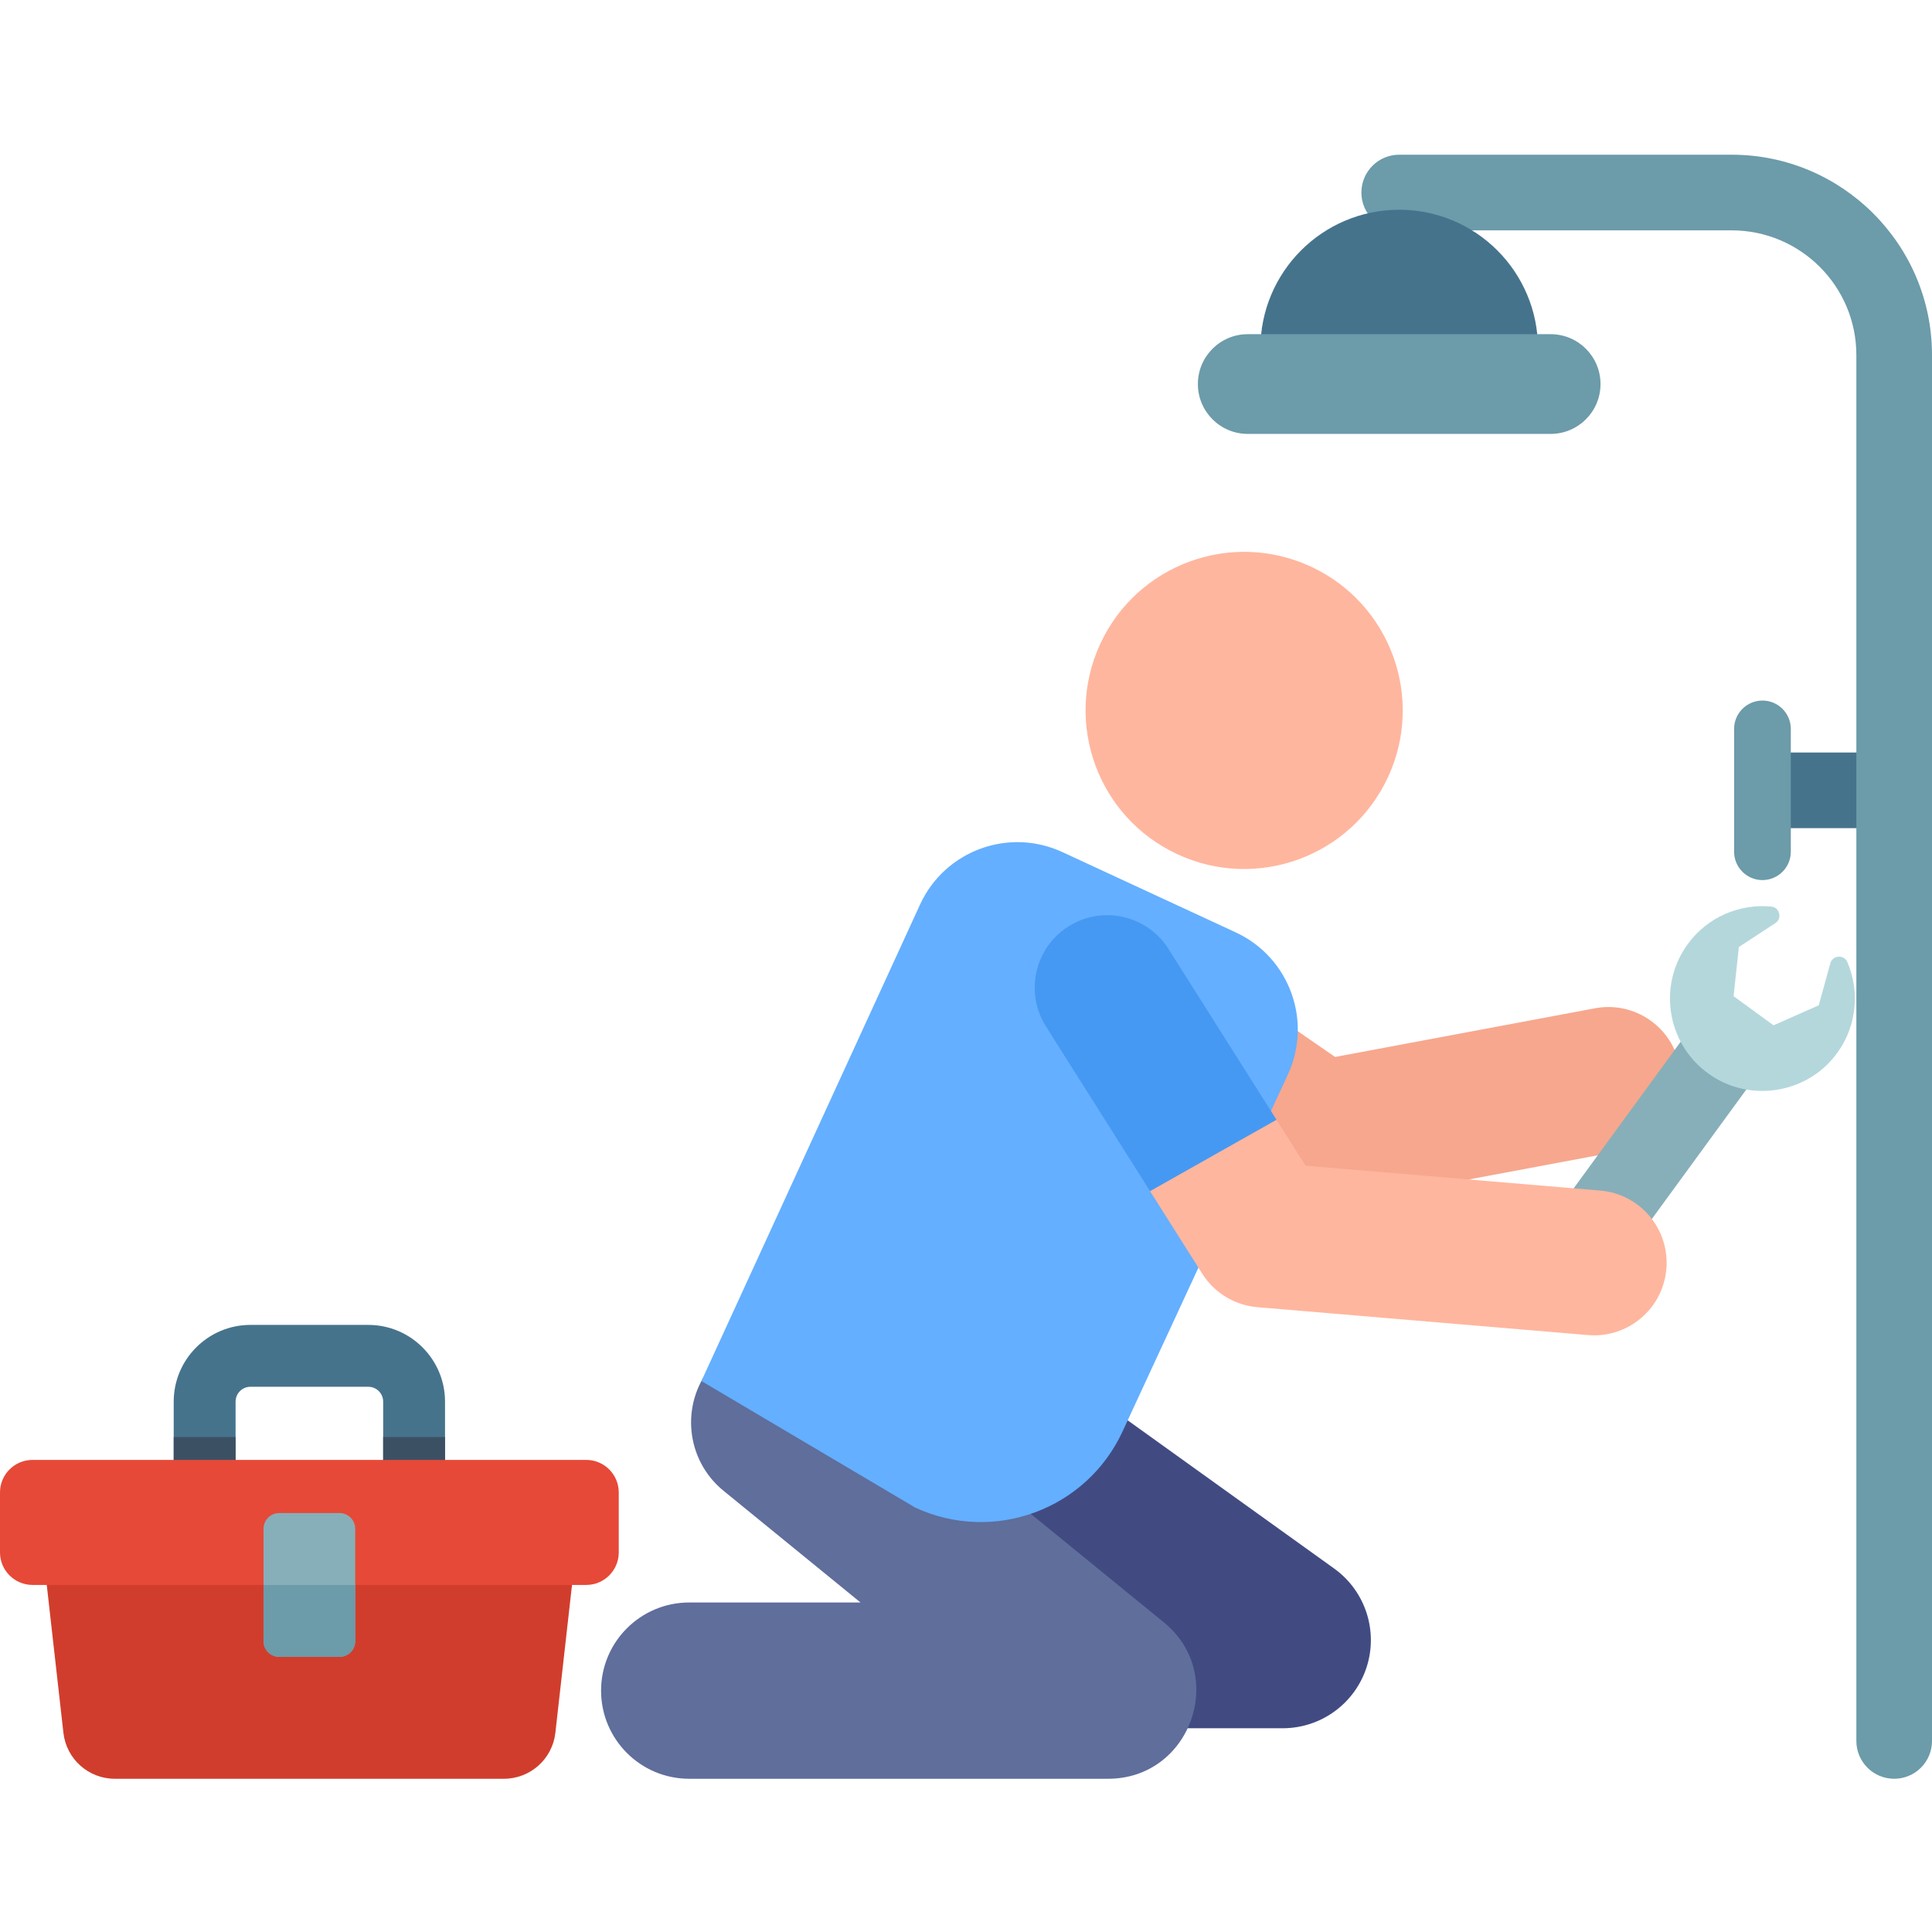
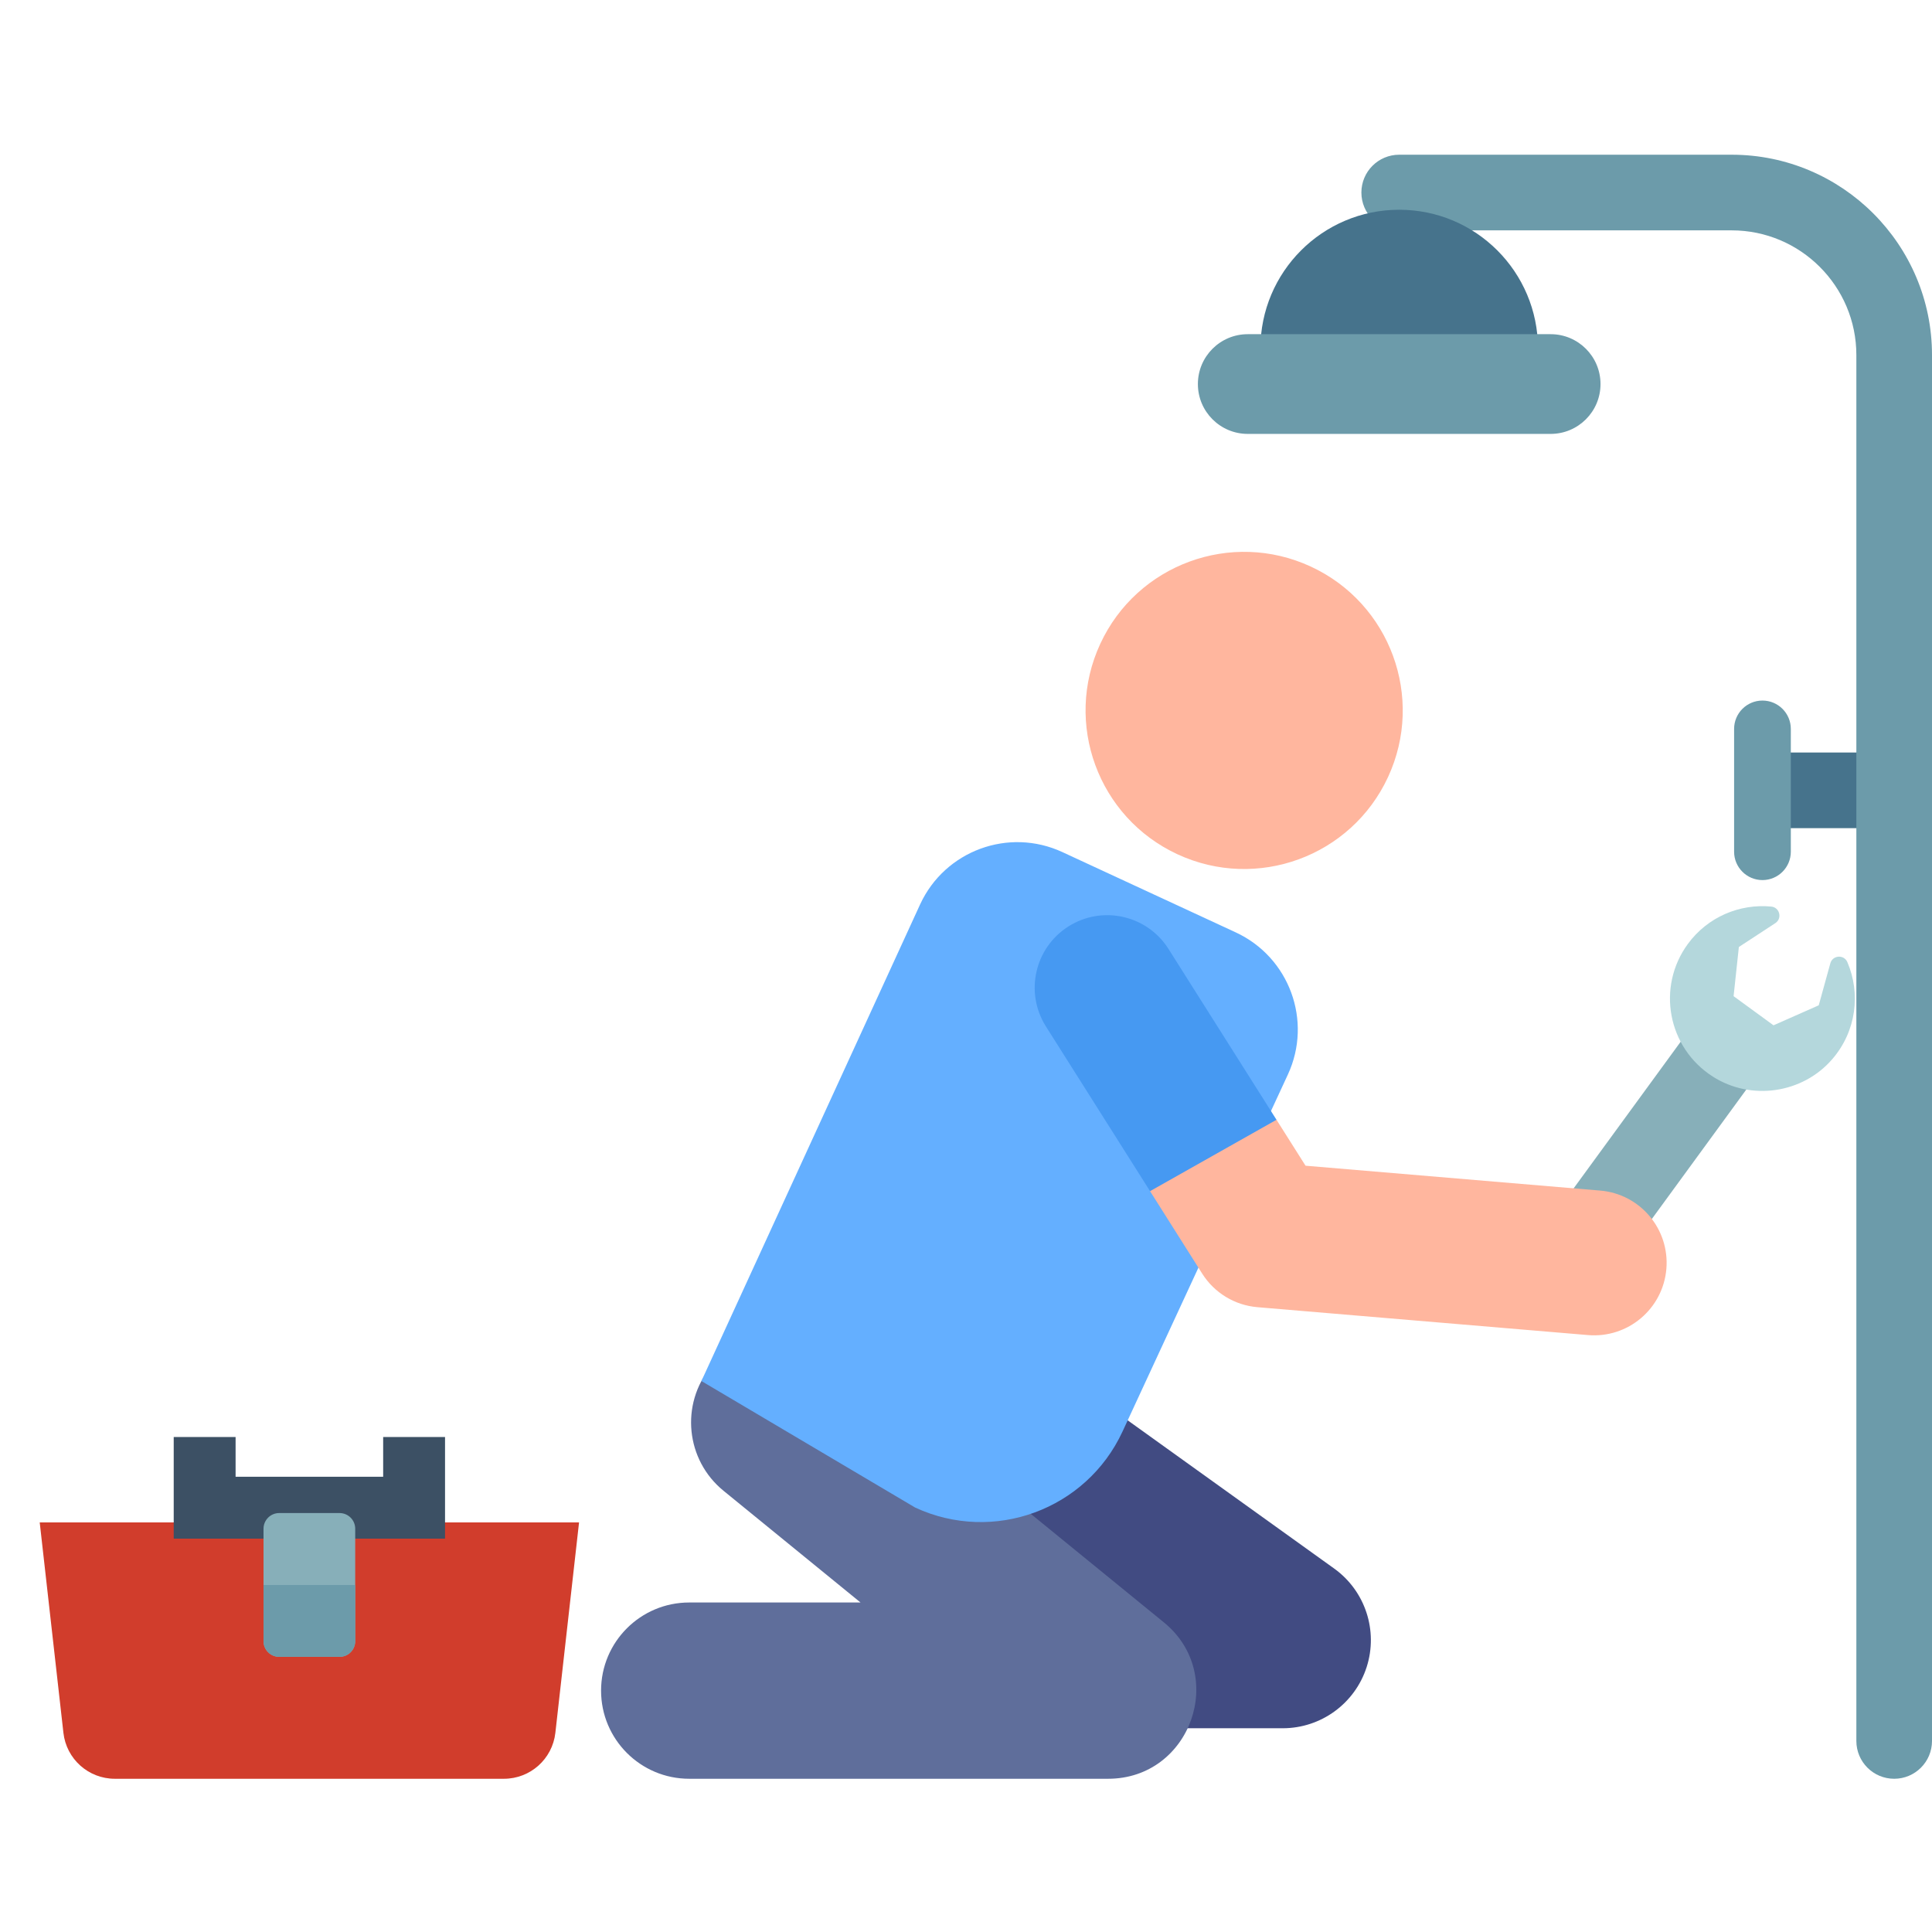
<svg xmlns="http://www.w3.org/2000/svg" height="512pt" viewBox="0 -41 512 512" width="512pt">
  <path d="m133.551 430.391h-103.129c-6.973 0-12.836-5.238-13.617-12.172l-6.281-55.762h142.93l-6.277 55.762c-.785 6.934-6.648 12.172-13.625 12.172zm0 0" fill="#d13d2c" />
-   <path d="m117.938 366.754h-71.902v-36.309c0-11.211 9.121-20.332 20.332-20.332h31.242c11.211 0 20.328 9.121 20.328 20.332zm-55.504-16.398h39.109v-19.91c0-2.172-1.766-3.934-3.934-3.934h-31.242c-2.168 0-3.934 1.762-3.934 3.934zm0 0" fill="#46738c" />
  <path d="m101.543 339.824v10.531h-39.109v-10.531h-16.398v26.93h71.902v-26.93zm0 0" fill="#3c5064" />
-   <path d="m155.348 379.027h-146.719c-4.766 0-8.629-3.863-8.629-8.629v-15.879c0-4.766 3.863-8.629 8.629-8.629h146.719c4.766 0 8.629 3.863 8.629 8.629v15.879c0 4.766-3.863 8.629-8.629 8.629zm0 0" fill="#e64937" />
  <path d="m89.984 398.082h-15.992c-2.293 0-4.156-1.859-4.156-4.156v-29.797c0-2.293 1.863-4.156 4.156-4.156h15.992c2.293 0 4.152 1.863 4.152 4.156v29.797c0 2.297-1.859 4.156-4.152 4.156zm0 0" fill="#87afb9" />
  <path d="m69.836 379.039v14.887c0 2.297 1.863 4.156 4.156 4.156h15.992c2.293 0 4.152-1.859 4.152-4.156v-14.887zm0 0" fill="#6c9baa" />
-   <path d="m353.023 278.352 76.75-14.375c10.43-1.957 17.305-11.996 15.348-22.426-1.953-10.43-11.992-17.301-22.422-15.348l-68.883 12.902-49.473-34.168c-8.734-6.031-20.699-3.84-26.73 4.891s-3.84 20.699 4.891 26.73l56.062 38.719c4.223 2.914 9.43 4.016 14.457 3.074zm0 0" fill="#f7a78d" />
  <path d="m254.848 417.004h85.086c10.145 0 19.129-6.547 22.238-16.203 3.105-9.656-.375-20.215-8.617-26.133l-105.461-75.695c-10.48-7.523-25.074-5.129-32.598 5.355-7.523 10.477-5.125 25.074 5.355 32.594l46.48 33.363h-12.484c-12.902 0-23.359 10.461-23.359 23.359 0 12.902 10.457 23.359 23.359 23.359zm0 0" fill="#414b82" />
  <path d="m182.648 430.391h111.012c21.91 0 31.75-27.609 14.762-41.461l-87.16-71.066c-9.996-8.152-24.711-6.656-32.863 3.344-8.152 9.996-6.656 24.711 3.344 32.863l36.305 29.605h-45.398c-12.902 0-23.359 10.457-23.359 23.355 0 12.902 10.457 23.359 23.359 23.359zm0 0" fill="#5f6e9b" />
  <path d="m242.547 358.527-56.664-33.539 57.973-126.348c6.586-14.227 23.461-20.418 37.684-13.828l45.93 21.273c14.227 6.59 20.414 23.461 13.828 37.688l-43.82 94.598c-9.602 20.734-34.195 29.758-54.93 20.156zm0 0" fill="#64afff" />
  <path d="m347.375 109.145c-21.059-9.754-46.035-.59-55.789 20.469-9.754 21.055-.59 46.035 20.469 55.785 21.059 9.754 46.035.59 55.789-20.465 9.75-21.059.59-46.035-20.469-55.789zm0 0" fill="#ffb69e" />
-   <path d="m409.023 303.148c-4.801-3.504-5.852-10.238-2.348-15.039l41.957-57.477 17.383 12.688-41.953 57.48c-3.504 4.797-10.238 5.852-15.039 2.348zm0 0" fill="#87afb9" />
+   <path d="m409.023 303.148c-4.801-3.504-5.852-10.238-2.348-15.039l41.957-57.477 17.383 12.688-41.953 57.48zm0 0" fill="#87afb9" />
  <path d="m485.547 239.715c6.453-7.461 7.566-17.465 4.023-25.742-.891-2.074-3.91-1.863-4.512.312l-3.074 11.133-11.984 5.301-10.582-7.723 1.398-13.031 9.664-6.324c1.887-1.234 1.172-4.172-1.074-4.387-8.324-.797-16.848 2.695-22.137 9.941-8.281 11.348-5.387 27.434 6.637 35.113 10.141 6.477 23.773 4.504 31.641-4.594zm0 0" fill="#b4d7dc" />
  <path d="m441.605 295.277c.891-10.574-6.957-19.867-17.531-20.762l-78.094-6.59-7.695-12.172-25.344-5.441-8.164 24.355 13.824 21.867c3.215 5.09 8.629 8.375 14.625 8.883l87.617 7.391c10.566.891 19.867-6.949 20.762-17.531zm0 0" fill="#ffb69e" />
  <path d="m283.156 204.508c8.969-5.672 20.84-2.996 26.508 5.973l28.621 45.273-33.508 18.914-27.598-43.652c-5.668-8.973-2.992-20.84 5.977-26.508zm0 0" fill="#4699f2" />
  <path d="m467.07 158.422h26.926v20.047h-26.926zm0 0" fill="#46738c" />
  <path d="m467.07 192.23c-4.152 0-7.516-3.367-7.516-7.52v-32.535c0-4.152 3.363-7.52 7.516-7.52 4.152 0 7.516 3.367 7.516 7.52v32.535c0 4.152-3.363 7.52-7.516 7.52zm0 0" fill="#6c9baa" />
  <path d="m501.977 430.391c-5.535 0-10.023-4.488-10.023-10.023v-367.289c0-18.215-14.816-33.031-33.031-33.031h-88.117c-5.535 0-10.023-4.488-10.023-10.023 0-5.535 4.488-10.023 10.023-10.023h88.117c29.27 0 53.078 23.809 53.078 53.078v367.293c0 5.531-4.488 10.02-10.023 10.02zm0 0" fill="#6c9baa" />
  <path d="m370.805 14.586c-20.312 0-36.781 16.469-36.781 36.781h73.562c-.004-20.312-16.469-36.781-36.781-36.781zm0 0" fill="#46738c" />
  <path d="m410.938 73.988h-80.27c-7.297 0-13.215-5.914-13.215-13.211 0-7.301 5.918-13.215 13.215-13.215h80.27c7.301 0 13.215 5.914 13.215 13.215 0 7.297-5.914 13.211-13.215 13.211zm0 0" fill="#6c9baa" />
</svg>